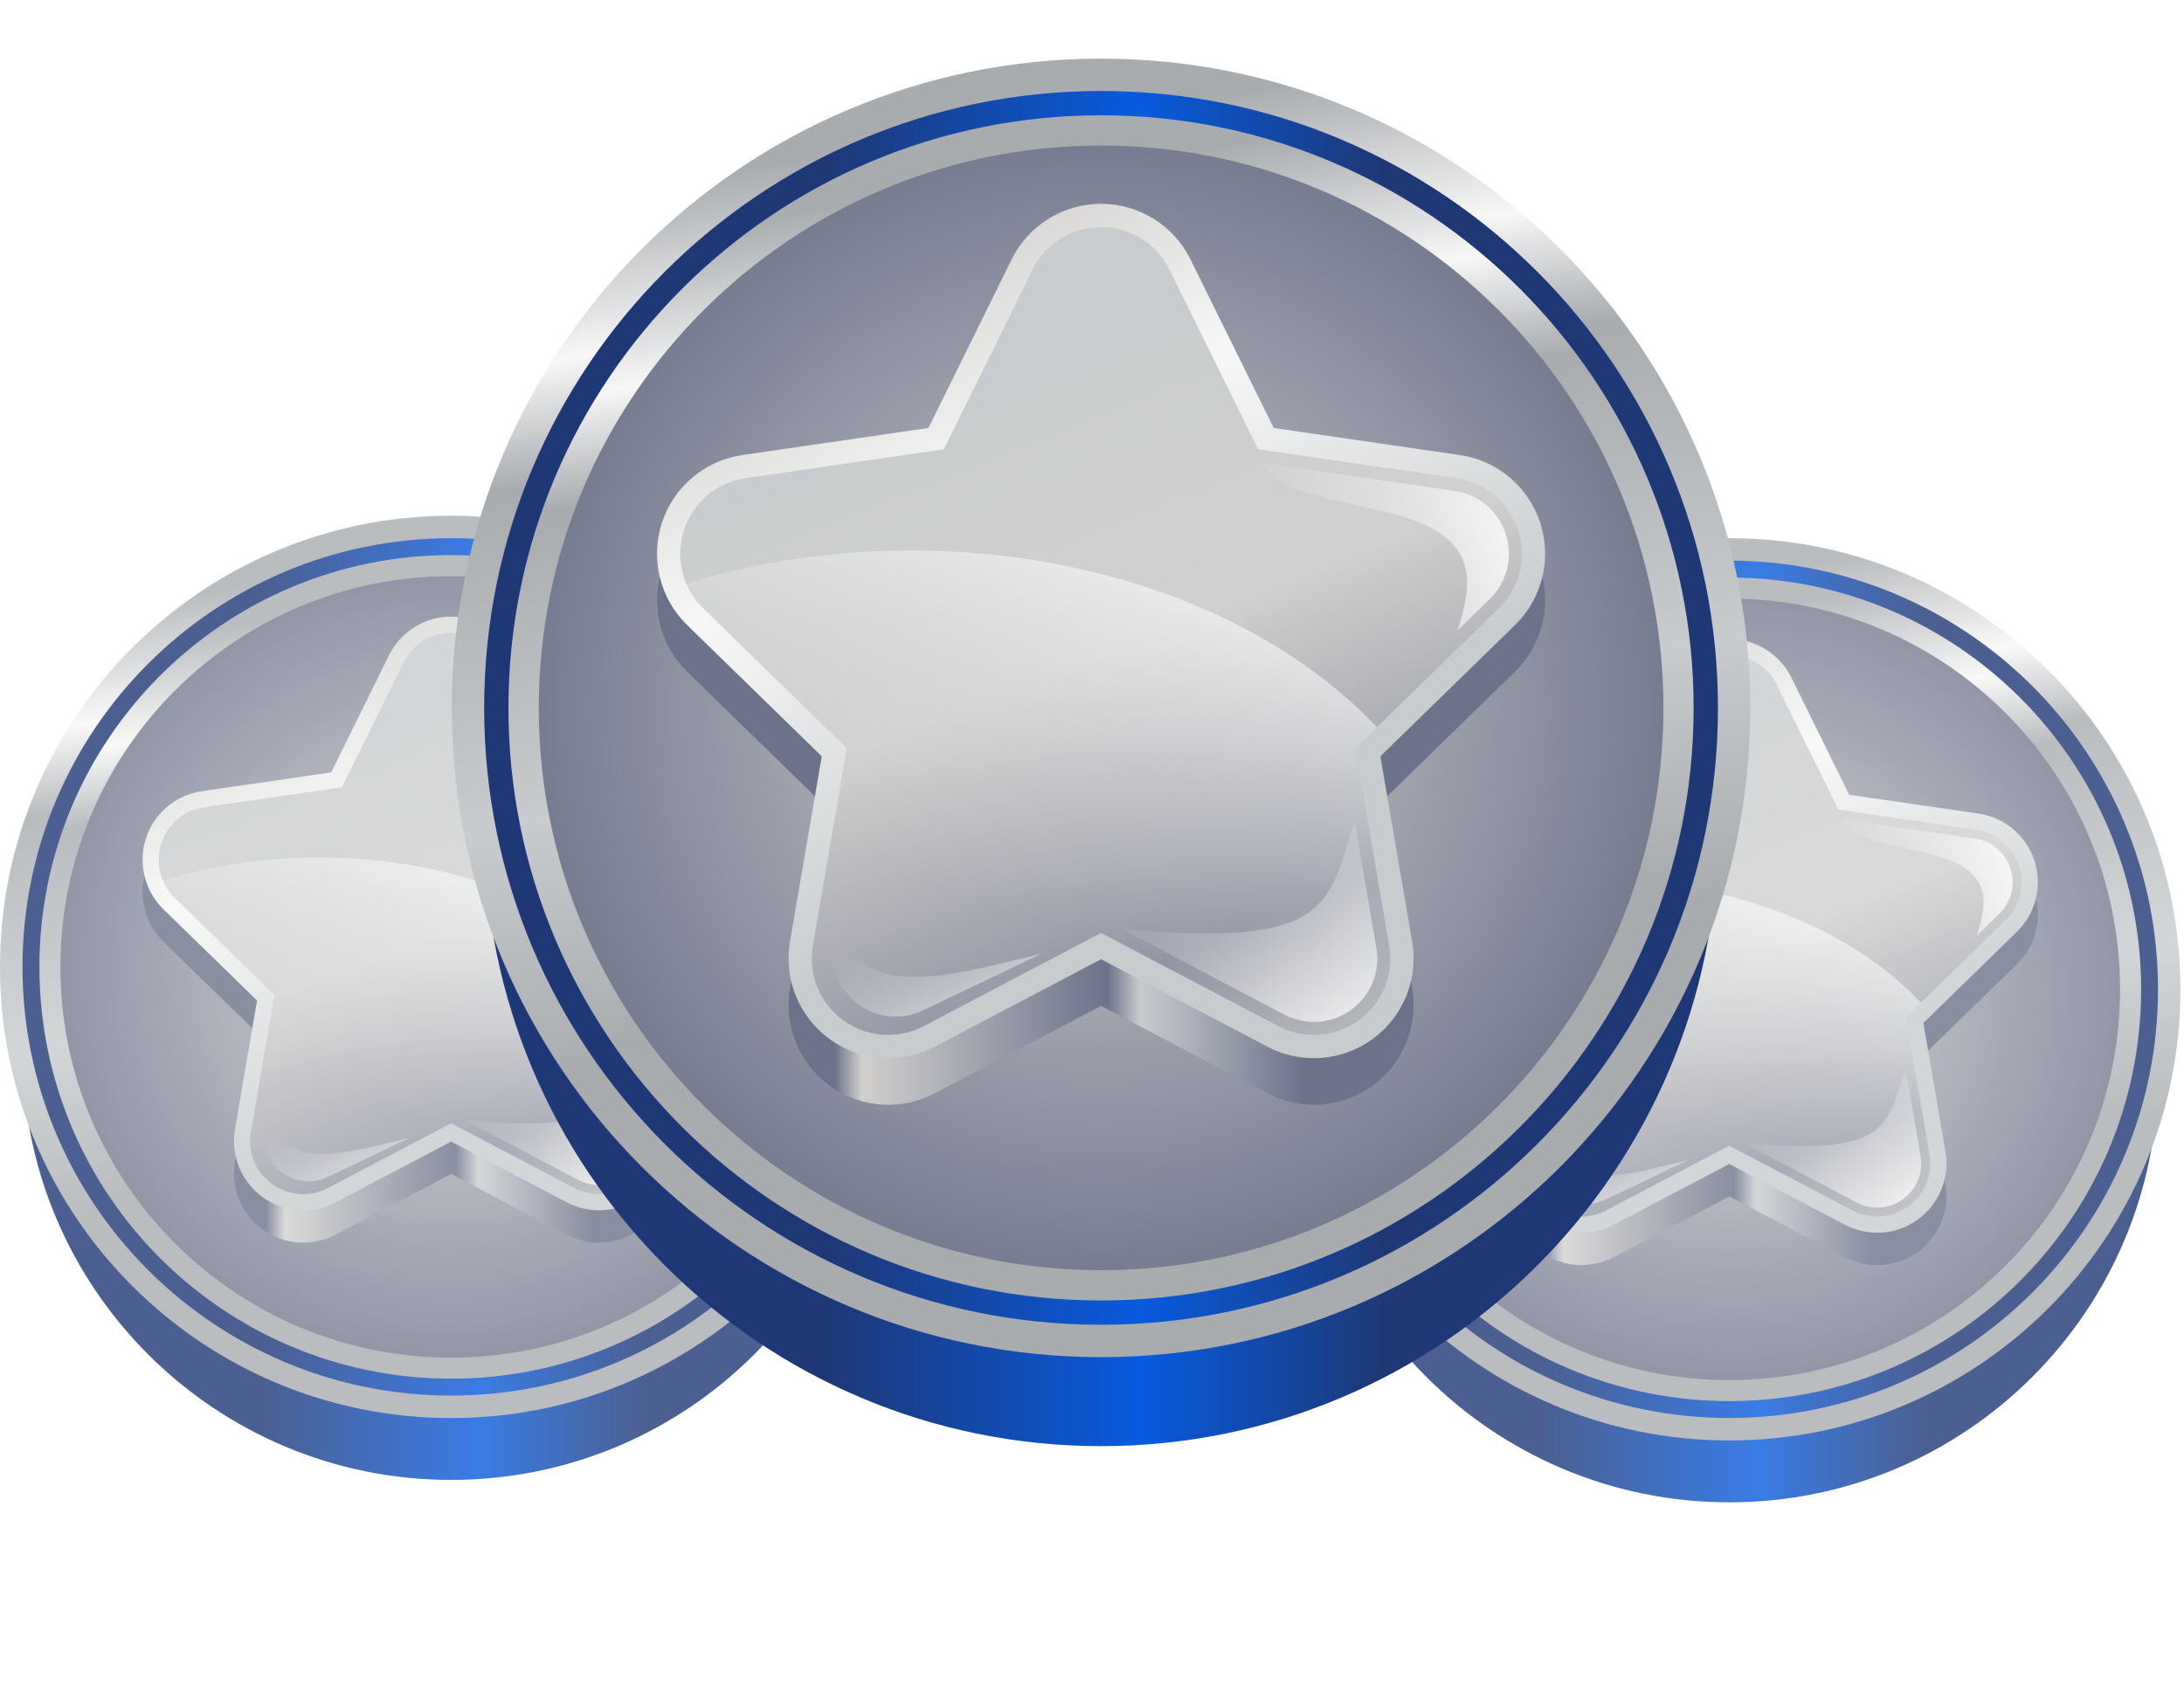
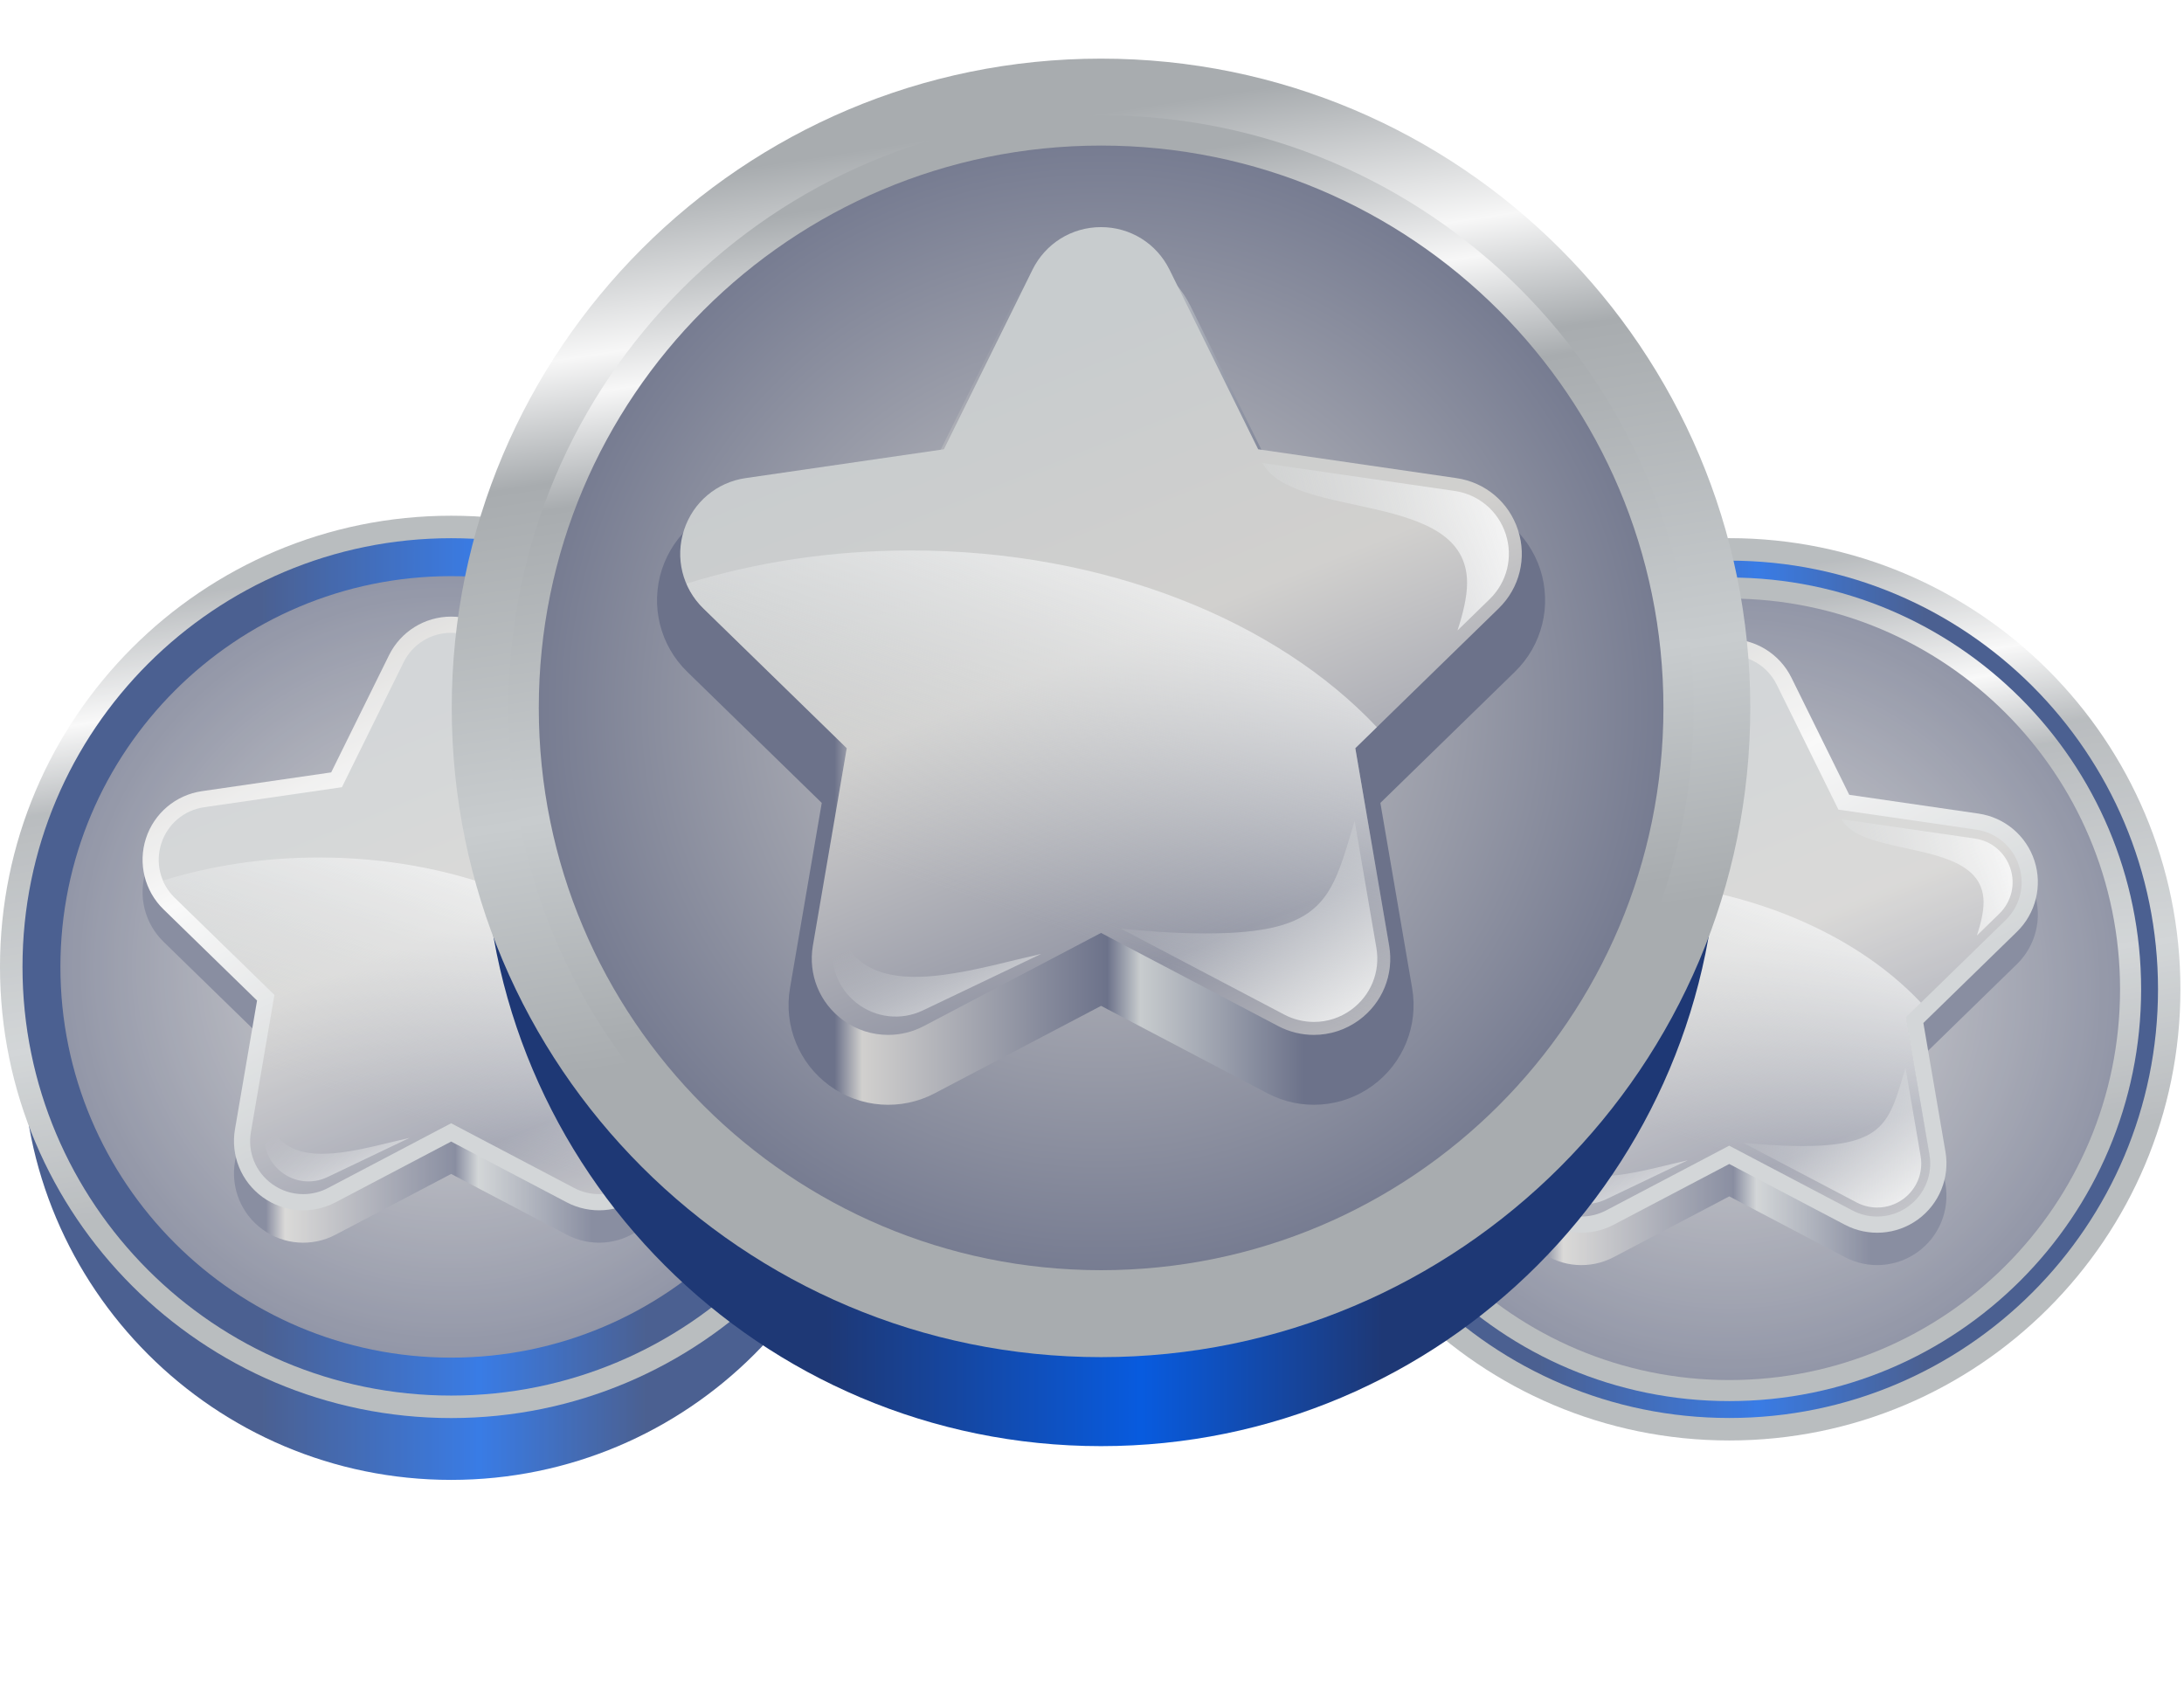
<svg xmlns="http://www.w3.org/2000/svg" width="149" height="116" viewBox="0 0 149 116" fill="none">
  <g opacity="0.8">
-     <path d="M117.981 102.495C134.133 102.495 147.227 89.401 147.227 73.249C147.227 57.097 134.133 44.003 117.981 44.003C101.828 44.003 88.734 57.097 88.734 73.249C88.734 89.401 101.828 102.495 117.981 102.495Z" fill="url(#paint0_linear_16567_747)" />
    <path d="M117.976 98.275C134.975 98.275 148.756 84.495 148.756 67.495C148.756 50.495 134.975 36.715 117.976 36.715C100.976 36.715 87.195 50.495 87.195 67.495C87.195 84.495 100.976 98.275 117.976 98.275Z" fill="url(#paint1_linear_16567_747)" />
    <path d="M117.981 96.741C134.133 96.741 147.227 83.647 147.227 67.495C147.227 51.343 134.133 38.249 117.981 38.249C101.828 38.249 88.734 51.343 88.734 67.495C88.734 83.647 101.828 96.741 117.981 96.741Z" fill="url(#paint2_linear_16567_747)" />
    <path d="M117.981 95.589C133.497 95.589 146.075 83.011 146.075 67.495C146.075 51.979 133.497 39.401 117.981 39.401C102.465 39.401 89.887 51.979 89.887 67.495C89.887 83.011 102.465 95.589 117.981 95.589Z" fill="url(#paint3_linear_16567_747)" />
    <path d="M117.979 94.154C132.702 94.154 144.638 82.218 144.638 67.495C144.638 52.772 132.702 40.836 117.979 40.836C103.256 40.836 91.32 52.772 91.32 67.495C91.32 82.218 103.256 94.154 117.979 94.154Z" fill="url(#paint4_radial_16567_747)" />
    <path d="M113.739 48.442C114.535 46.828 116.178 45.807 117.977 45.807C119.777 45.807 121.42 46.828 122.216 48.442L126.161 56.435L134.982 57.717C136.763 57.976 138.242 59.223 138.798 60.934C139.354 62.645 138.89 64.523 137.602 65.779L131.219 72.001L132.726 80.786C133.03 82.56 132.301 84.352 130.845 85.409C129.39 86.467 127.46 86.606 125.867 85.769L117.977 81.622L110.088 85.769C108.495 86.606 106.565 86.467 105.11 85.409C103.654 84.352 102.925 82.56 103.229 80.786L104.736 72.001L98.353 65.779C97.065 64.523 96.601 62.645 97.157 60.934C97.713 59.223 99.193 57.975 100.973 57.717L109.794 56.435L113.739 48.442Z" fill="url(#paint5_linear_16567_747)" />
    <path d="M113.739 46.232C114.535 44.619 116.178 43.597 117.977 43.597C119.777 43.597 121.42 44.619 122.216 46.232L126.161 54.225L134.982 55.507C136.763 55.766 138.242 57.013 138.798 58.724C139.354 60.435 138.89 62.314 137.602 63.569L131.219 69.791L132.726 78.576C133.03 80.35 132.301 82.142 130.845 83.2C129.39 84.258 127.46 84.397 125.867 83.559L117.977 79.412L110.088 83.559C108.495 84.397 106.565 84.258 105.11 83.2C103.654 82.142 102.925 80.35 103.229 78.576L104.736 69.791L98.353 63.569C97.065 62.314 96.601 60.435 97.157 58.724C97.713 57.013 99.193 55.766 100.973 55.507L109.794 54.225L113.739 46.232Z" fill="url(#paint6_linear_16567_747)" />
    <path d="M128.061 82.998C127.476 82.998 126.894 82.855 126.376 82.582L117.972 78.163L109.569 82.582C109.051 82.854 108.468 82.998 107.884 82.998C107.114 82.998 106.377 82.759 105.754 82.306C104.63 81.49 104.078 80.133 104.313 78.764L105.919 69.406L99.12 62.779C98.125 61.81 97.774 60.386 98.204 59.066C98.633 57.745 99.753 56.8 101.127 56.601L110.523 55.235L114.725 46.721C115.341 45.476 116.584 44.702 117.973 44.702C119.361 44.702 120.606 45.476 121.221 46.721L125.423 55.235L134.818 56.601C136.193 56.8 137.314 57.745 137.743 59.066C138.172 60.387 137.82 61.81 136.826 62.779L130.027 69.406L131.632 78.764C131.867 80.133 131.315 81.49 130.191 82.306C129.568 82.759 128.831 82.998 128.061 82.998Z" fill="url(#paint7_linear_16567_747)" />
    <path d="M108.958 60.032C105.175 60.032 101.58 60.595 98.324 61.604C98.509 62.035 98.776 62.436 99.127 62.778L105.926 69.406L104.32 78.764C104.086 80.133 104.638 81.49 105.761 82.306C106.384 82.759 107.121 82.998 107.891 82.998C108.475 82.998 109.058 82.855 109.576 82.582L117.979 78.163L126.384 82.582C126.902 82.854 127.484 82.998 128.068 82.998C128.838 82.998 129.575 82.759 130.198 82.306C131.322 81.49 131.874 80.133 131.639 78.764L130.034 69.406L131.055 68.41C126.306 63.362 118.184 60.032 108.958 60.032Z" fill="url(#paint8_linear_16567_747)" />
    <path d="M131.031 78.868L130 72.853C128.905 76.505 128.641 78.189 122.931 78.189C121.406 78.189 119.903 78.059 118.914 77.961L126.668 82.038C127.098 82.264 127.582 82.384 128.067 82.384C128.707 82.384 129.318 82.185 129.835 81.809C130.768 81.131 131.226 80.004 131.031 78.868Z" fill="url(#paint9_linear_16567_747)" />
    <path d="M134.731 57.21L125.625 55.887C127.097 58.62 135.326 57.14 135.326 61.566C135.326 62.253 135.121 63.059 134.871 63.826L136.397 62.339C137.223 61.533 137.515 60.352 137.158 59.256C136.802 58.159 135.872 57.375 134.731 57.21Z" fill="url(#paint10_linear_16567_747)" />
    <path d="M105.431 77.899L105.304 78.498C105.066 79.626 105.481 80.77 106.387 81.483C107.292 82.196 108.502 82.33 109.542 81.834L115.146 79.157C112.219 79.815 108.515 81.037 106.583 79.515C106.036 79.086 105.693 78.513 105.431 77.899Z" fill="url(#paint11_linear_16567_747)" />
  </g>
  <g opacity="0.8">
    <path d="M30.781 100.965C46.934 100.965 60.028 87.871 60.028 71.719C60.028 55.567 46.934 42.473 30.781 42.473C14.629 42.473 1.535 55.567 1.535 71.719C1.535 87.871 14.629 100.965 30.781 100.965Z" fill="url(#paint12_linear_16567_747)" />
    <path d="M30.78 96.746C47.78 96.746 61.561 82.965 61.561 65.965C61.561 48.966 47.78 35.185 30.78 35.185C13.781 35.185 0 48.966 0 65.965C0 82.965 13.781 96.746 30.78 96.746Z" fill="url(#paint13_linear_16567_747)" />
    <path d="M30.781 95.212C46.934 95.212 60.028 82.118 60.028 65.966C60.028 49.813 46.934 36.719 30.781 36.719C14.629 36.719 1.535 49.813 1.535 65.966C1.535 82.118 14.629 95.212 30.781 95.212Z" fill="url(#paint14_linear_16567_747)" />
-     <path d="M30.782 94.059C46.297 94.059 58.876 81.481 58.876 65.965C58.876 50.449 46.297 37.871 30.782 37.871C15.266 37.871 2.688 50.449 2.688 65.965C2.688 81.481 15.266 94.059 30.782 94.059Z" fill="url(#paint15_linear_16567_747)" />
    <path d="M30.78 92.624C45.503 92.624 57.439 80.689 57.439 65.965C57.439 51.242 45.503 39.307 30.78 39.307C16.057 39.307 4.121 51.242 4.121 65.965C4.121 80.689 16.057 92.624 30.78 92.624Z" fill="url(#paint16_radial_16567_747)" />
    <path d="M26.54 46.912C27.336 45.298 28.979 44.277 30.778 44.277C32.578 44.277 34.221 45.298 35.017 46.912L38.962 54.905L47.783 56.187C49.564 56.446 51.043 57.693 51.599 59.404C52.154 61.115 51.691 62.993 50.403 64.249L44.02 70.471L45.526 79.256C45.83 81.03 45.102 82.822 43.646 83.879C42.19 84.938 40.261 85.077 38.668 84.239L30.778 80.092L22.889 84.239C21.296 85.077 19.366 84.938 17.91 83.879C16.455 82.822 15.726 81.03 16.03 79.256L17.537 70.471L11.154 64.249C9.866 62.993 9.402 61.115 9.958 59.404C10.514 57.693 11.994 56.446 13.774 56.187L22.595 54.905L26.54 46.912Z" fill="url(#paint17_linear_16567_747)" />
    <path d="M26.54 44.702C27.336 43.089 28.979 42.068 30.778 42.068C32.578 42.068 34.221 43.089 35.017 44.702L38.962 52.696L47.783 53.977C49.564 54.236 51.043 55.483 51.599 57.194C52.154 58.905 51.691 60.784 50.403 62.039L44.02 68.261L45.526 77.047C45.83 78.82 45.102 80.612 43.646 81.67C42.19 82.728 40.261 82.867 38.668 82.03L30.778 77.882L22.889 82.03C21.296 82.867 19.366 82.728 17.91 81.67C16.455 80.612 15.726 78.82 16.03 77.047L17.537 68.261L11.154 62.039C9.866 60.784 9.402 58.905 9.958 57.194C10.514 55.483 11.994 54.236 13.774 53.977L22.595 52.696L26.54 44.702Z" fill="url(#paint18_linear_16567_747)" />
    <path d="M40.865 81.469C40.281 81.469 39.699 81.325 39.181 81.053L30.777 76.634L22.374 81.053C21.856 81.325 21.273 81.469 20.689 81.469C19.919 81.469 19.182 81.229 18.559 80.777C17.435 79.961 16.883 78.603 17.118 77.234L18.724 67.876L11.925 61.249C10.93 60.28 10.579 58.857 11.008 57.536C11.438 56.216 12.558 55.271 13.932 55.071L23.328 53.706L27.53 45.192C28.145 43.947 29.389 43.173 30.778 43.173C32.166 43.173 33.411 43.947 34.026 45.192L38.228 53.706L47.623 55.071C48.998 55.271 50.118 56.215 50.548 57.536C50.976 58.857 50.625 60.28 49.631 61.249L42.831 67.876L44.436 77.234C44.672 78.603 44.12 79.961 42.996 80.777C42.373 81.229 41.636 81.469 40.865 81.469Z" fill="url(#paint19_linear_16567_747)" />
    <path d="M21.758 58.502C17.976 58.502 14.381 59.065 11.125 60.074C11.31 60.505 11.576 60.907 11.928 61.249L18.727 67.876L17.121 77.234C16.887 78.603 17.439 79.96 18.562 80.776C19.185 81.229 19.921 81.468 20.692 81.468C21.276 81.468 21.859 81.325 22.377 81.052L30.78 76.634L39.184 81.052C39.703 81.324 40.285 81.468 40.869 81.468C41.639 81.468 42.375 81.229 42.999 80.776C44.123 79.96 44.675 78.603 44.439 77.234L42.834 67.876L43.856 66.881C39.106 61.832 30.985 58.502 21.758 58.502Z" fill="url(#paint20_linear_16567_747)" />
-     <path d="M43.835 77.338L42.804 71.323C41.709 74.976 41.445 76.659 35.736 76.659C34.211 76.659 32.708 76.529 31.719 76.431L39.472 80.508C39.903 80.734 40.387 80.854 40.872 80.854C41.512 80.854 42.123 80.656 42.639 80.28C43.573 79.601 44.031 78.474 43.835 77.338Z" fill="url(#paint21_linear_16567_747)" />
    <path d="M47.536 55.68L38.43 54.357C39.902 57.09 48.13 55.61 48.13 60.036C48.13 60.724 47.926 61.529 47.676 62.297L49.202 60.809C50.028 60.003 50.319 58.823 49.963 57.726C49.607 56.63 48.677 55.845 47.536 55.68Z" fill="url(#paint22_linear_16567_747)" />
    <path d="M18.232 76.369L18.105 76.968C17.867 78.096 18.282 79.24 19.187 79.954C20.093 80.666 21.302 80.801 22.343 80.304L27.947 77.628C25.02 78.285 21.316 79.507 19.384 77.986C18.837 77.556 18.494 76.984 18.232 76.369Z" fill="url(#paint23_linear_16567_747)" />
  </g>
  <g filter="url(#filter0_d_16567_747)">
    <path d="M75.118 94.662C98.362 94.662 117.205 75.819 117.205 52.575C117.205 29.331 98.362 10.488 75.118 10.488C51.874 10.488 33.031 29.331 33.031 52.575C33.031 75.819 51.874 94.662 75.118 94.662Z" fill="url(#paint24_linear_16567_747)" />
    <path d="M75.115 88.59C99.579 88.59 119.41 68.758 119.41 44.295C119.41 19.831 99.579 0 75.115 0C50.652 0 30.82 19.831 30.82 44.295C30.82 68.758 50.652 88.59 75.115 88.59Z" fill="url(#paint25_linear_16567_747)" />
-     <path d="M75.118 86.382C98.362 86.382 117.205 67.539 117.205 44.295C117.205 21.051 98.362 2.208 75.118 2.208C51.874 2.208 33.031 21.051 33.031 44.295C33.031 67.539 51.874 86.382 75.118 86.382Z" fill="url(#paint26_linear_16567_747)" />
    <path d="M75.116 84.724C97.445 84.724 115.545 66.623 115.545 44.295C115.545 21.967 97.445 3.866 75.116 3.866C52.788 3.866 34.688 21.967 34.688 44.295C34.688 66.623 52.788 84.724 75.116 84.724Z" fill="url(#paint27_linear_16567_747)" />
    <path d="M75.121 82.658C96.309 82.658 113.485 65.482 113.485 44.295C113.485 23.107 96.309 5.931 75.121 5.931C53.934 5.931 36.758 23.107 36.758 44.295C36.758 65.482 53.934 82.658 75.121 82.658Z" fill="url(#paint28_radial_16567_747)" />
    <path d="M69.019 16.876C70.165 14.554 72.529 13.085 75.119 13.085C77.708 13.085 80.073 14.554 81.218 16.876L86.896 28.378L99.59 30.223C102.152 30.596 104.281 32.391 105.081 34.852C105.88 37.315 105.213 40.018 103.36 41.825L94.174 50.779L96.342 63.421C96.78 65.974 95.731 68.552 93.636 70.074C91.541 71.597 88.764 71.797 86.472 70.592L75.119 64.624L63.765 70.592C61.473 71.797 58.696 71.597 56.601 70.074C54.507 68.552 53.458 65.974 53.895 63.421L56.063 50.779L46.878 41.825C45.025 40.018 44.357 37.315 45.157 34.852C45.958 32.391 48.087 30.595 50.649 30.223L63.343 28.378L69.019 16.876Z" fill="url(#paint29_linear_16567_747)" />
-     <path d="M69.019 13.696C70.165 11.374 72.529 9.905 75.119 9.905C77.708 9.905 80.073 11.374 81.218 13.696L86.896 25.199L99.59 27.044C102.152 27.416 104.281 29.211 105.081 31.673C105.88 34.135 105.213 36.838 103.36 38.645L94.174 47.599L96.342 60.242C96.78 62.794 95.731 65.373 93.636 66.894C91.541 68.417 88.764 68.617 86.472 67.412L75.119 61.444L63.765 67.412C61.473 68.617 58.696 68.417 56.601 66.894C54.507 65.373 53.458 62.794 53.895 60.242L56.063 47.599L46.878 38.645C45.025 36.838 44.357 34.135 45.157 31.673C45.958 29.21 48.087 27.416 50.649 27.044L63.343 25.199L69.019 13.696Z" fill="url(#paint30_linear_16567_747)" />
    <path d="M89.631 66.605C88.79 66.605 87.953 66.399 87.208 66.006L75.114 59.648L63.021 66.006C62.276 66.398 61.437 66.605 60.596 66.605C59.488 66.605 58.428 66.26 57.531 65.609C55.914 64.435 55.12 62.481 55.458 60.511L57.769 47.045L47.984 37.508C46.553 36.113 46.047 34.065 46.665 32.165C47.283 30.264 48.895 28.904 50.872 28.618L64.394 26.652L70.441 14.4C71.327 12.608 73.117 11.495 75.115 11.495C77.113 11.495 78.904 12.608 79.789 14.4L85.836 26.652L99.356 28.618C101.335 28.904 102.947 30.263 103.565 32.165C104.182 34.066 103.676 36.113 102.246 37.508L92.461 47.045L94.77 60.511C95.109 62.481 94.315 64.435 92.697 65.609C91.8 66.26 90.74 66.605 89.631 66.605Z" fill="url(#paint31_linear_16567_747)" />
    <path d="M62.134 33.555C56.691 33.555 51.518 34.365 46.832 35.817C47.098 36.437 47.482 37.015 47.987 37.507L57.771 47.044L55.461 60.511C55.123 62.48 55.918 64.434 57.534 65.608C58.431 66.26 59.491 66.604 60.599 66.604C61.44 66.604 62.278 66.398 63.024 66.006L75.117 59.647L87.211 66.006C87.957 66.397 88.794 66.604 89.635 66.604C90.743 66.604 91.803 66.26 92.7 65.608C94.317 64.434 95.112 62.48 94.773 60.511L92.464 47.044L93.934 45.611C87.099 38.347 75.411 33.555 62.134 33.555Z" fill="url(#paint32_linear_16567_747)" />
    <path d="M93.901 60.66L92.418 52.005C90.842 57.261 90.462 59.683 82.246 59.683C80.051 59.683 77.888 59.497 76.465 59.355L87.623 65.223C88.242 65.548 88.938 65.721 89.637 65.721C90.558 65.721 91.437 65.435 92.18 64.894C93.523 63.917 94.183 62.295 93.901 60.66Z" fill="url(#paint33_linear_16567_747)" />
    <path d="M99.234 29.493L86.129 27.59C88.247 31.523 100.089 29.393 100.089 35.763C100.089 36.752 99.794 37.91 99.435 39.015L101.631 36.875C102.819 35.715 103.239 34.016 102.726 32.438C102.213 30.86 100.875 29.731 99.234 29.493Z" fill="url(#paint34_linear_16567_747)" />
    <path d="M57.059 59.266L56.876 60.128C56.534 61.752 57.13 63.398 58.434 64.425C59.737 65.45 61.477 65.644 62.974 64.929L71.039 61.077C66.827 62.024 61.497 63.782 58.716 61.593C57.93 60.975 57.436 60.151 57.059 59.266Z" fill="url(#paint35_linear_16567_747)" />
  </g>
  <defs>
    <filter id="filter0_d_16567_747" x="26.82" y="0" width="96.59" height="102.662" filterUnits="userSpaceOnUse" color-interpolation-filters="sRGB">
      <feFlood flood-opacity="0" result="BackgroundImageFix" />
      <feColorMatrix in="SourceAlpha" type="matrix" values="0 0 0 0 0 0 0 0 0 0 0 0 0 0 0 0 0 0 127 0" result="hardAlpha" />
      <feOffset dy="4" />
      <feGaussianBlur stdDeviation="2" />
      <feComposite in2="hardAlpha" operator="out" />
      <feColorMatrix type="matrix" values="0 0 0 0 0 0 0 0 0 0 0 0 0 0 0 0 0 0 0.25 0" />
      <feBlend mode="normal" in2="BackgroundImageFix" result="effect1_dropShadow_16567_747" />
      <feBlend mode="normal" in="SourceGraphic" in2="effect1_dropShadow_16567_747" result="shape" />
    </filter>
    <linearGradient id="paint0_linear_16567_747" x1="88.734" y1="73.249" x2="147.227" y2="73.249" gradientUnits="userSpaceOnUse">
      <stop offset="0.277" stop-color="#1E3875" />
      <stop offset="0.533" stop-color="#085BDF" />
      <stop offset="0.728" stop-color="#1E3875" />
    </linearGradient>
    <linearGradient id="paint1_linear_16567_747" x1="113.148" y1="36.22" x2="122.581" y2="97.327" gradientUnits="userSpaceOnUse">
      <stop offset="0.061" stop-color="#A8ACAF" />
      <stop offset="0.185" stop-color="#F7F7F7" />
      <stop offset="0.277" stop-color="#A8ACAF" />
      <stop offset="0.533" stop-color="#C8CCCE" />
      <stop offset="0.728" stop-color="#A8ACAF" />
    </linearGradient>
    <linearGradient id="paint2_linear_16567_747" x1="88.734" y1="67.495" x2="147.227" y2="67.495" gradientUnits="userSpaceOnUse">
      <stop offset="0.277" stop-color="#1E3875" />
      <stop offset="0.533" stop-color="#085BDF" />
      <stop offset="0.728" stop-color="#1E3875" />
    </linearGradient>
    <linearGradient id="paint3_linear_16567_747" x1="113.575" y1="38.95" x2="122.184" y2="94.723" gradientUnits="userSpaceOnUse">
      <stop offset="0.061" stop-color="#A8ACAF" />
      <stop offset="0.185" stop-color="#F7F7F7" />
      <stop offset="0.277" stop-color="#A8ACAF" />
      <stop offset="0.533" stop-color="#C8CCCE" />
      <stop offset="0.728" stop-color="#A8ACAF" />
    </linearGradient>
    <radialGradient id="paint4_radial_16567_747" cx="0" cy="0" r="1" gradientUnits="userSpaceOnUse" gradientTransform="translate(117.979 67.495) scale(29.711 29.711)">
      <stop offset="0.009" stop-color="#D1D0CE" />
      <stop offset="1" stop-color="#6C728A" />
    </radialGradient>
    <linearGradient id="paint5_linear_16567_747" x1="96.925" y1="66.06" x2="139.029" y2="66.06" gradientUnits="userSpaceOnUse">
      <stop offset="0.2" stop-color="#6C728A" />
      <stop offset="0.231" stop-color="#D1D0CE" />
      <stop offset="0.507" stop-color="#6C728A" />
      <stop offset="0.544" stop-color="#C8CCCE" />
      <stop offset="0.728" stop-color="#6C728A" />
    </linearGradient>
    <linearGradient id="paint6_linear_16567_747" x1="108.272" y1="44.888" x2="129.188" y2="85.489" gradientUnits="userSpaceOnUse">
      <stop stop-color="#D1D0CE" />
      <stop offset="0.267" stop-color="#F7F7F7" />
      <stop offset="0.656" stop-color="#C8CCCE" />
    </linearGradient>
    <linearGradient id="paint7_linear_16567_747" x1="111.897" y1="46.854" x2="128.633" y2="88.603" gradientUnits="userSpaceOnUse">
      <stop offset="0.097" stop-color="#C8CCCE" />
      <stop offset="0.42" stop-color="#D1D0CE" />
      <stop offset="0.749" stop-color="#9194A3" />
      <stop offset="1" stop-color="#D1D0CE" />
    </linearGradient>
    <linearGradient id="paint8_linear_16567_747" x1="119.581" y1="57.511" x2="112.892" y2="76.948" gradientUnits="userSpaceOnUse">
      <stop stop-color="#F7F7F7" />
      <stop offset="1" stop-color="#C8CCCE" stop-opacity="0" />
    </linearGradient>
    <linearGradient id="paint9_linear_16567_747" x1="122.888" y1="73.217" x2="130.359" y2="83.647" gradientUnits="userSpaceOnUse">
      <stop stop-color="#C8CCCE" stop-opacity="0" />
      <stop offset="1" stop-color="#F7F7F7" />
    </linearGradient>
    <linearGradient id="paint10_linear_16567_747" x1="120.99" y1="62.085" x2="137.601" y2="58.086" gradientUnits="userSpaceOnUse">
      <stop stop-color="#C8CCCE" stop-opacity="0" />
      <stop offset="1" stop-color="#F7F7F7" />
    </linearGradient>
    <linearGradient id="paint11_linear_16567_747" x1="109.248" y1="77.458" x2="112.286" y2="83.956" gradientUnits="userSpaceOnUse">
      <stop stop-color="#C8CCCE" stop-opacity="0" />
      <stop offset="1" stop-color="#F7F7F7" />
    </linearGradient>
    <linearGradient id="paint12_linear_16567_747" x1="1.535" y1="71.719" x2="60.028" y2="71.719" gradientUnits="userSpaceOnUse">
      <stop offset="0.277" stop-color="#1E3875" />
      <stop offset="0.533" stop-color="#085BDF" />
      <stop offset="0.728" stop-color="#1E3875" />
    </linearGradient>
    <linearGradient id="paint13_linear_16567_747" x1="25.953" y1="34.69" x2="35.386" y2="95.797" gradientUnits="userSpaceOnUse">
      <stop offset="0.061" stop-color="#A8ACAF" />
      <stop offset="0.185" stop-color="#F7F7F7" />
      <stop offset="0.277" stop-color="#A8ACAF" />
      <stop offset="0.533" stop-color="#C8CCCE" />
      <stop offset="0.728" stop-color="#A8ACAF" />
    </linearGradient>
    <linearGradient id="paint14_linear_16567_747" x1="1.535" y1="65.966" x2="60.028" y2="65.966" gradientUnits="userSpaceOnUse">
      <stop offset="0.277" stop-color="#1E3875" />
      <stop offset="0.533" stop-color="#085BDF" />
      <stop offset="0.728" stop-color="#1E3875" />
    </linearGradient>
    <linearGradient id="paint15_linear_16567_747" x1="26.375" y1="37.42" x2="34.985" y2="93.193" gradientUnits="userSpaceOnUse">
      <stop offset="0.061" stop-color="#A8ACAF" />
      <stop offset="0.185" stop-color="#F7F7F7" />
      <stop offset="0.277" stop-color="#A8ACAF" />
      <stop offset="0.533" stop-color="#C8CCCE" />
      <stop offset="0.728" stop-color="#A8ACAF" />
    </linearGradient>
    <radialGradient id="paint16_radial_16567_747" cx="0" cy="0" r="1" gradientUnits="userSpaceOnUse" gradientTransform="translate(30.78 65.966) scale(29.711 29.711)">
      <stop offset="0.009" stop-color="#D1D0CE" />
      <stop offset="1" stop-color="#6C728A" />
    </radialGradient>
    <linearGradient id="paint17_linear_16567_747" x1="9.726" y1="64.53" x2="51.83" y2="64.53" gradientUnits="userSpaceOnUse">
      <stop offset="0.2" stop-color="#6C728A" />
      <stop offset="0.231" stop-color="#D1D0CE" />
      <stop offset="0.507" stop-color="#6C728A" />
      <stop offset="0.544" stop-color="#C8CCCE" />
      <stop offset="0.728" stop-color="#6C728A" />
    </linearGradient>
    <linearGradient id="paint18_linear_16567_747" x1="21.073" y1="43.358" x2="41.989" y2="83.959" gradientUnits="userSpaceOnUse">
      <stop stop-color="#D1D0CE" />
      <stop offset="0.267" stop-color="#F7F7F7" />
      <stop offset="0.656" stop-color="#C8CCCE" />
    </linearGradient>
    <linearGradient id="paint19_linear_16567_747" x1="24.702" y1="45.324" x2="41.438" y2="87.073" gradientUnits="userSpaceOnUse">
      <stop offset="0.097" stop-color="#C8CCCE" />
      <stop offset="0.42" stop-color="#D1D0CE" />
      <stop offset="0.749" stop-color="#9194A3" />
      <stop offset="1" stop-color="#D1D0CE" />
    </linearGradient>
    <linearGradient id="paint20_linear_16567_747" x1="32.382" y1="55.981" x2="25.693" y2="75.418" gradientUnits="userSpaceOnUse">
      <stop stop-color="#F7F7F7" />
      <stop offset="1" stop-color="#C8CCCE" stop-opacity="0" />
    </linearGradient>
    <linearGradient id="paint21_linear_16567_747" x1="35.693" y1="71.688" x2="43.163" y2="82.117" gradientUnits="userSpaceOnUse">
      <stop stop-color="#C8CCCE" stop-opacity="0" />
      <stop offset="1" stop-color="#F7F7F7" />
    </linearGradient>
    <linearGradient id="paint22_linear_16567_747" x1="33.795" y1="60.555" x2="50.406" y2="56.556" gradientUnits="userSpaceOnUse">
      <stop stop-color="#C8CCCE" stop-opacity="0" />
      <stop offset="1" stop-color="#F7F7F7" />
    </linearGradient>
    <linearGradient id="paint23_linear_16567_747" x1="22.049" y1="75.928" x2="25.087" y2="82.426" gradientUnits="userSpaceOnUse">
      <stop stop-color="#C8CCCE" stop-opacity="0" />
      <stop offset="1" stop-color="#F7F7F7" />
    </linearGradient>
    <linearGradient id="paint24_linear_16567_747" x1="33.031" y1="52.575" x2="117.205" y2="52.575" gradientUnits="userSpaceOnUse">
      <stop offset="0.277" stop-color="#1E3875" />
      <stop offset="0.533" stop-color="#085BDF" />
      <stop offset="0.728" stop-color="#1E3875" />
    </linearGradient>
    <linearGradient id="paint25_linear_16567_747" x1="68.168" y1="-0.712" x2="81.743" y2="87.225" gradientUnits="userSpaceOnUse">
      <stop offset="0.061" stop-color="#A8ACAF" />
      <stop offset="0.185" stop-color="#F7F7F7" />
      <stop offset="0.277" stop-color="#A8ACAF" />
      <stop offset="0.533" stop-color="#C8CCCE" />
      <stop offset="0.728" stop-color="#A8ACAF" />
    </linearGradient>
    <linearGradient id="paint26_linear_16567_747" x1="33.031" y1="44.295" x2="117.205" y2="44.295" gradientUnits="userSpaceOnUse">
      <stop offset="0.277" stop-color="#1E3875" />
      <stop offset="0.533" stop-color="#085BDF" />
      <stop offset="0.728" stop-color="#1E3875" />
    </linearGradient>
    <linearGradient id="paint27_linear_16567_747" x1="68.776" y1="3.216" x2="81.165" y2="83.477" gradientUnits="userSpaceOnUse">
      <stop offset="0.061" stop-color="#A8ACAF" />
      <stop offset="0.185" stop-color="#F7F7F7" />
      <stop offset="0.277" stop-color="#A8ACAF" />
      <stop offset="0.533" stop-color="#C8CCCE" />
      <stop offset="0.728" stop-color="#A8ACAF" />
    </linearGradient>
    <radialGradient id="paint28_radial_16567_747" cx="0" cy="0" r="1" gradientUnits="userSpaceOnUse" gradientTransform="translate(75.121 44.295) scale(42.756 42.756)">
      <stop offset="0.009" stop-color="#D1D0CE" />
      <stop offset="1" stop-color="#6C728A" />
    </radialGradient>
    <linearGradient id="paint29_linear_16567_747" x1="44.824" y1="42.229" x2="105.414" y2="42.229" gradientUnits="userSpaceOnUse">
      <stop offset="0.2" stop-color="#6C728A" />
      <stop offset="0.231" stop-color="#D1D0CE" />
      <stop offset="0.507" stop-color="#6C728A" />
      <stop offset="0.544" stop-color="#C8CCCE" />
      <stop offset="0.728" stop-color="#6C728A" />
    </linearGradient>
    <linearGradient id="paint30_linear_16567_747" x1="61.152" y1="11.761" x2="91.251" y2="70.189" gradientUnits="userSpaceOnUse">
      <stop stop-color="#D1D0CE" />
      <stop offset="0.267" stop-color="#F7F7F7" />
      <stop offset="0.656" stop-color="#C8CCCE" />
    </linearGradient>
    <linearGradient id="paint31_linear_16567_747" x1="66.372" y1="14.591" x2="90.455" y2="74.67" gradientUnits="userSpaceOnUse">
      <stop offset="0.097" stop-color="#C8CCCE" />
      <stop offset="0.42" stop-color="#D1D0CE" />
      <stop offset="0.749" stop-color="#9194A3" />
      <stop offset="1" stop-color="#D1D0CE" />
    </linearGradient>
    <linearGradient id="paint32_linear_16567_747" x1="77.421" y1="29.926" x2="67.796" y2="57.897" gradientUnits="userSpaceOnUse">
      <stop stop-color="#F7F7F7" />
      <stop offset="1" stop-color="#C8CCCE" stop-opacity="0" />
    </linearGradient>
    <linearGradient id="paint33_linear_16567_747" x1="82.184" y1="52.529" x2="92.934" y2="67.538" gradientUnits="userSpaceOnUse">
      <stop stop-color="#C8CCCE" stop-opacity="0" />
      <stop offset="1" stop-color="#F7F7F7" />
    </linearGradient>
    <linearGradient id="paint34_linear_16567_747" x1="79.46" y1="36.509" x2="103.363" y2="30.755" gradientUnits="userSpaceOnUse">
      <stop stop-color="#C8CCCE" stop-opacity="0" />
      <stop offset="1" stop-color="#F7F7F7" />
    </linearGradient>
    <linearGradient id="paint35_linear_16567_747" x1="62.551" y1="58.632" x2="66.924" y2="67.983" gradientUnits="userSpaceOnUse">
      <stop stop-color="#C8CCCE" stop-opacity="0" />
      <stop offset="1" stop-color="#F7F7F7" />
    </linearGradient>
  </defs>
</svg>